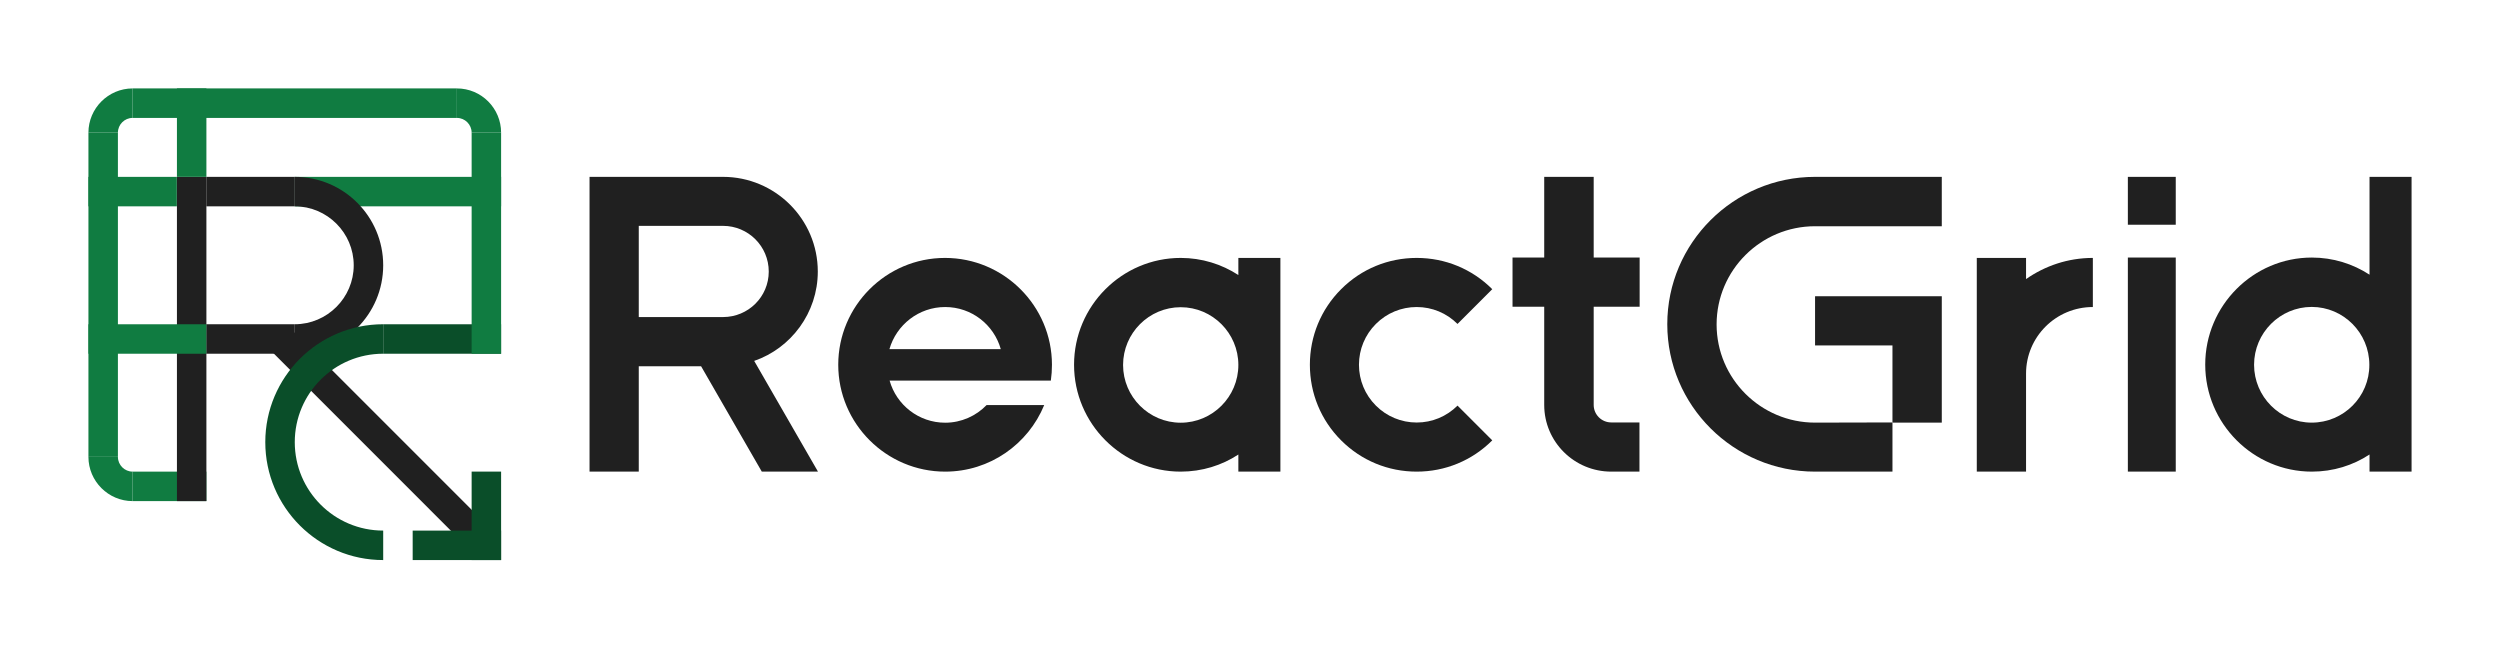
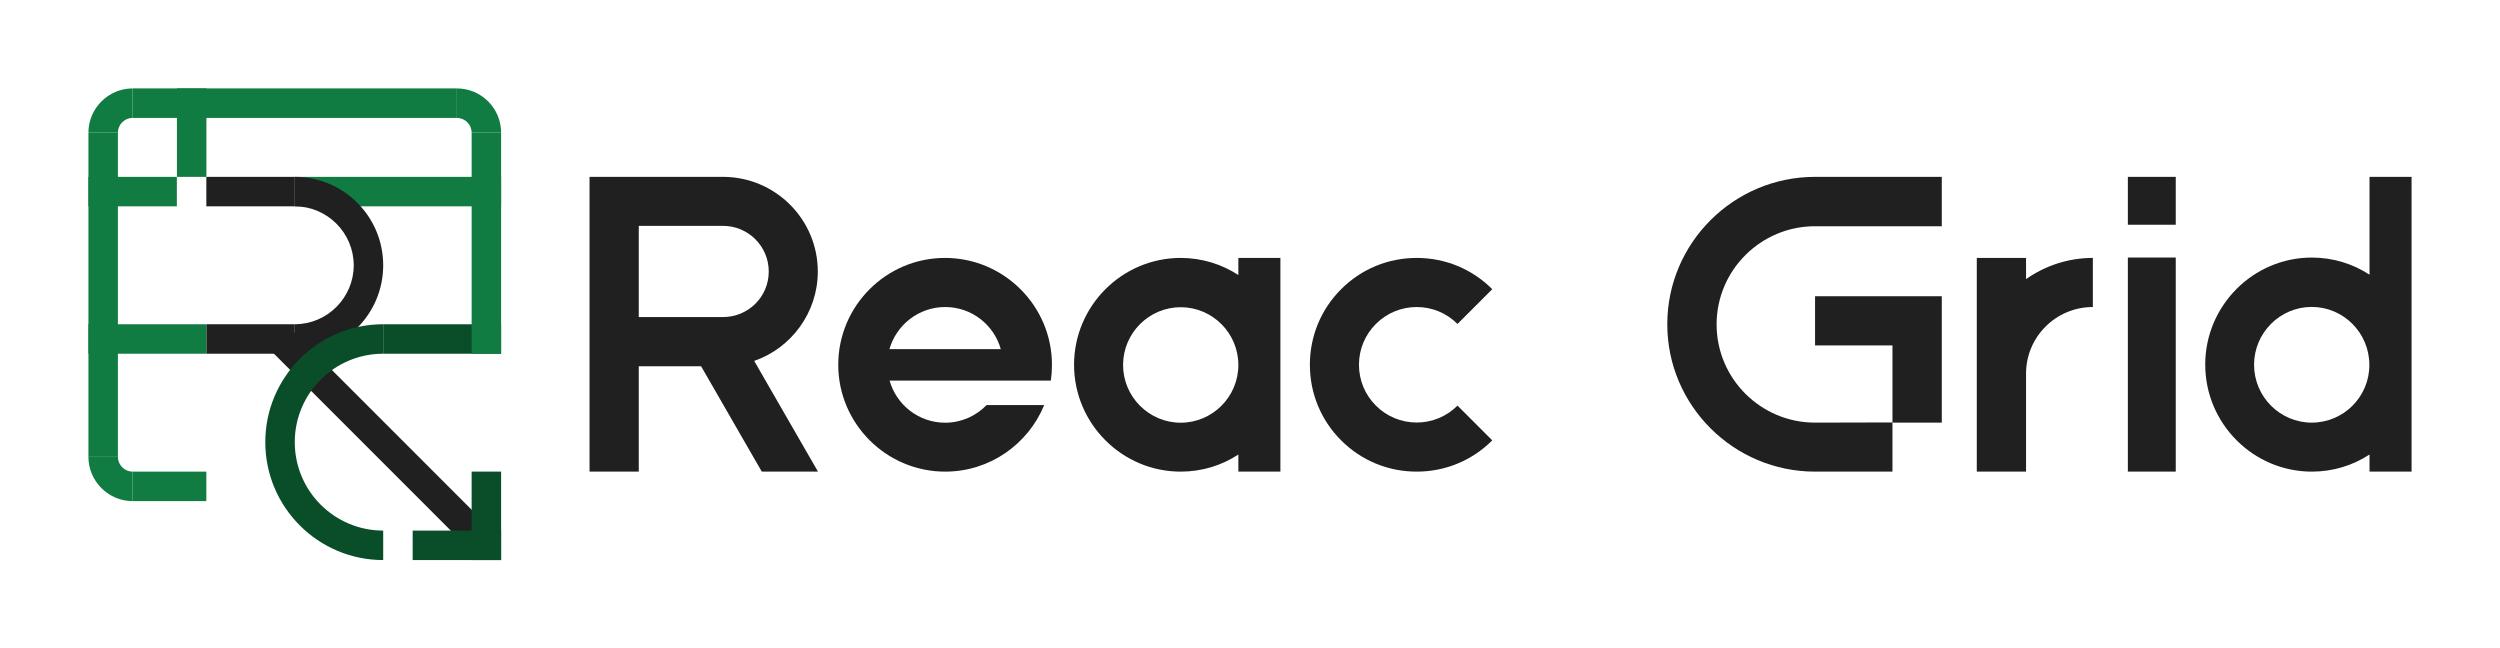
<svg xmlns="http://www.w3.org/2000/svg" width="1357" height="352" viewBox="0 0 1357 352" fill="none">
  <g clip-path="url(#clip0_1_35)">
    <path d="M1286.18 96V149.1C1277.11 143.2 1266.35 139.8 1254.89 139.8C1223.01 139.8 1197 165.9 1197 197.9C1197 229.9 1223.01 256 1254.89 256C1266.45 256 1277.21 252.6 1286.18 246.7V256H1309V96H1286.18ZM1254.79 229.4C1237.56 229.4 1223.51 215.3 1223.51 198C1223.51 180.7 1237.56 166.6 1254.79 166.6C1272.03 166.6 1286.08 180.7 1286.08 198C1286.18 215.3 1272.13 229.4 1254.79 229.4Z" fill="#202020" />
    <path d="M1181 139.8H1155V256H1181V139.8Z" fill="#202020" />
    <path d="M1181 96H1155V122H1181V96Z" fill="#202020" />
    <path d="M1099.74 140H1073V256H1099.74V202.792C1099.74 182.826 1115.97 166.654 1136 166.654V140C1122.48 140 1110.06 144.293 1099.74 151.48V140Z" fill="#202020" />
    <path d="M985.215 229.4C955.736 229.4 931.772 205.5 931.772 176.1C931.772 146.7 955.736 122.8 985.215 122.8H1054V96H985.215C940.997 96 905 131.9 905 176C905 220.1 940.997 256 985.215 256H1027.23V229.3L985.215 229.4Z" fill="#202020" />
    <path d="M985.215 160.8V187.5H1027.23V229.4H1054V160.8H985.215Z" fill="#202020" />
-     <path d="M865.055 96H838.2V139.8H821V166.5H838.2V219.8C838.2 239.8 854.494 256 874.611 256H889.899V229.3H874.611C869.28 229.3 865.055 225 865.055 219.8V166.5H890V139.8H865.055V96Z" fill="#202020" />
    <path d="M768.983 166.654C777.366 166.654 785.25 169.948 791.138 175.838L810 156.971C799.022 145.99 784.452 140 768.983 140C753.514 140 738.944 145.99 727.966 156.971C716.988 167.952 711 182.527 711 198C711 213.473 716.988 228.048 727.966 239.029C738.944 250.01 753.514 256 768.983 256C784.452 256 799.022 250.01 810 239.029L791.138 220.162C785.25 226.052 777.366 229.346 768.983 229.346C760.6 229.346 752.716 226.052 746.828 220.162C740.94 214.272 737.646 206.386 737.646 198C737.646 189.614 740.94 181.728 746.828 175.838C752.716 169.948 760.6 166.654 768.983 166.654Z" fill="#202020" />
    <path d="M672.181 149.284C663.114 143.394 652.352 140 640.893 140C609.007 140 583 166.055 583 198C583 229.945 609.007 256 640.893 256C652.452 256 663.214 252.606 672.181 246.716V256H695V140H672.181V149.284ZM640.893 229.446C623.655 229.446 609.605 215.37 609.605 198.1C609.605 180.83 623.655 166.754 640.893 166.754C658.132 166.754 672.181 180.83 672.181 198.1C672.181 215.37 658.132 229.446 640.893 229.446Z" fill="#202020" />
    <path d="M513.05 229.446C498.662 229.446 486.573 219.762 482.876 206.585H527.338H561.508H570.401C570.8 203.79 571 200.895 571 198C571 166.055 544.923 140 512.95 140C480.978 140 455 166.055 455 198C455 229.945 481.078 256 513.05 256C537.329 256 558.111 241.026 566.804 219.862H535.531C529.835 225.752 521.842 229.446 513.05 229.446ZM513.05 166.654C527.438 166.654 539.527 176.337 543.224 189.515H482.776C486.573 176.337 498.662 166.654 513.05 166.654Z" fill="#202020" />
    <path d="M443.9 147.4C443.9 119 420.781 96 392.458 96H346.722H320V256H346.722V198.8H380.549L413.5 256H444L409.372 195.9C429.388 189 443.9 169.8 443.9 147.4ZM392.458 172.1H346.722V122.6H392.458C406.169 122.6 417.278 133.7 417.278 147.4C417.278 161.1 406.169 172.1 392.458 172.1Z" fill="#202020" />
  </g>
  <g clip-path="url(#clip1_1_35)">
    <path d="M96 96H48V112H96V96Z" fill="#107C41" />
    <path d="M272 96H160V112H272V96Z" fill="#107C41" />
-     <path d="M160 96H112V112H160V96Z" fill="#202020" />
+     <path d="M160 96H112V112H160Z" fill="#202020" />
    <path d="M248 48H72V64H248V48Z" fill="#107C41" />
    <path d="M160 176H112V192H160V176Z" fill="#202020" />
    <path d="M112 256H72V272H112V256Z" fill="#107C41" />
    <path d="M64 248L64 72H48L48 248H64Z" fill="#107C41" />
-     <path d="M112.036 272L112.036 96H96.039L96.039 272H112.036Z" fill="#202020" />
    <path d="M269.635 290.332L157.655 178.328L146.344 189.641L258.324 301.646L269.635 290.332Z" fill="#202020" />
    <path d="M112.036 96L112.036 48H96.04L96.04 96H112.036Z" fill="#107C41" />
    <path d="M272 72H256C256 67.6 252.4 64 248 64V48C261.3 48 272 58.8 272 72Z" fill="#107C41" />
    <path d="M64 72H48C48 58.8 58.8 48 72 48V64C67.6 64 64 67.6 64 72Z" fill="#107C41" />
    <path d="M72 272C58.8 272 48 261.2 48 248H64C64 252.4 67.6 256 72 256V272Z" fill="#107C41" />
    <path d="M111.986 176H48V192H111.986V176Z" fill="#107C41" />
    <path d="M272 176H208V192H272V176Z" fill="#0A4E29" />
    <path d="M272 192V72H256.004V192H272Z" fill="#107C41" />
    <path d="M160 192V176C177.6 176 192 161.6 192 144C192 126.4 177.6 112 160 112V96C186.5 96 208 117.5 208 144C208 170.5 186.5 192 160 192Z" fill="#202020" />
    <path d="M208 304C172.7 304 144 275.3 144 240C144 204.7 172.7 176 208 176V192C181.5 192 160 213.5 160 240C160 266.5 181.5 288 208 288V304Z" fill="#0A4E29" />
    <path d="M272 288H224V304H272V288Z" fill="#0A4E29" />
    <path d="M272 304V256H256.003V304H272Z" fill="#0A4E29" />
  </g>
  <defs>
    <clipPath id="clip0_1_35">
      <rect width="989" height="160" fill="white" transform="translate(320 96)" />
    </clipPath>
    <clipPath id="clip1_1_35">
      <rect width="224" height="256" fill="white" transform="translate(48 48)" />
    </clipPath>
  </defs>
</svg>